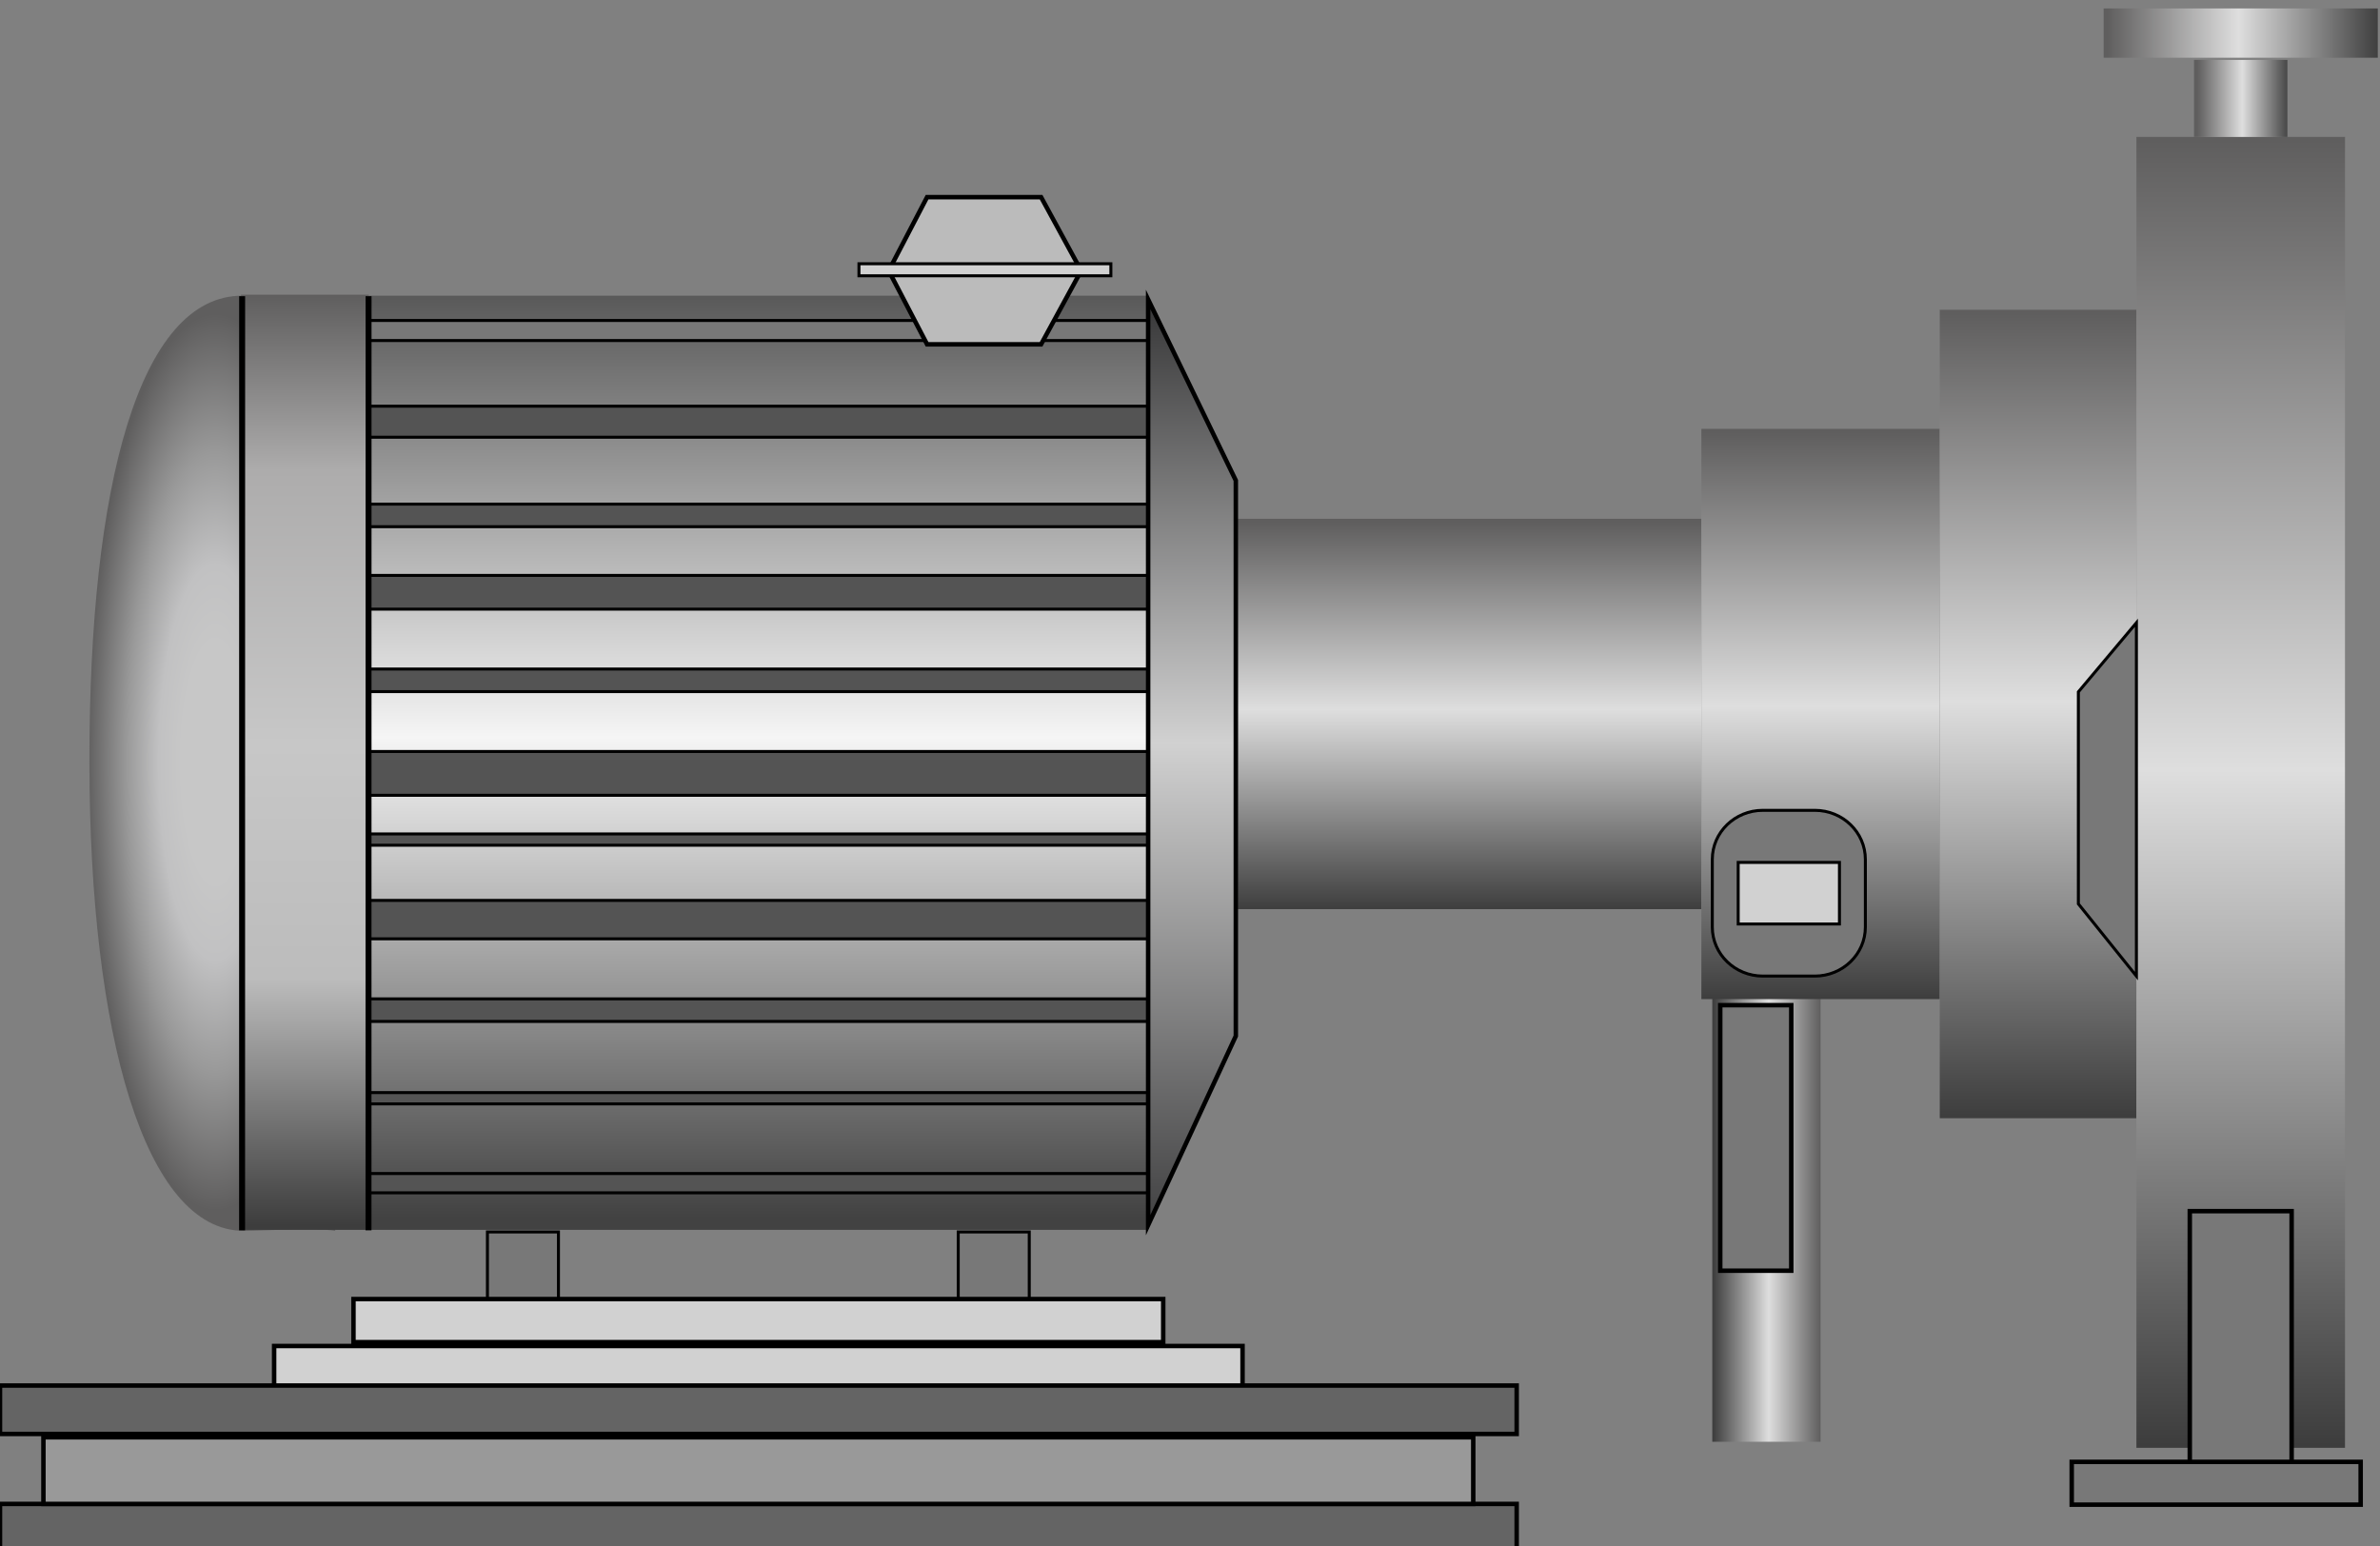
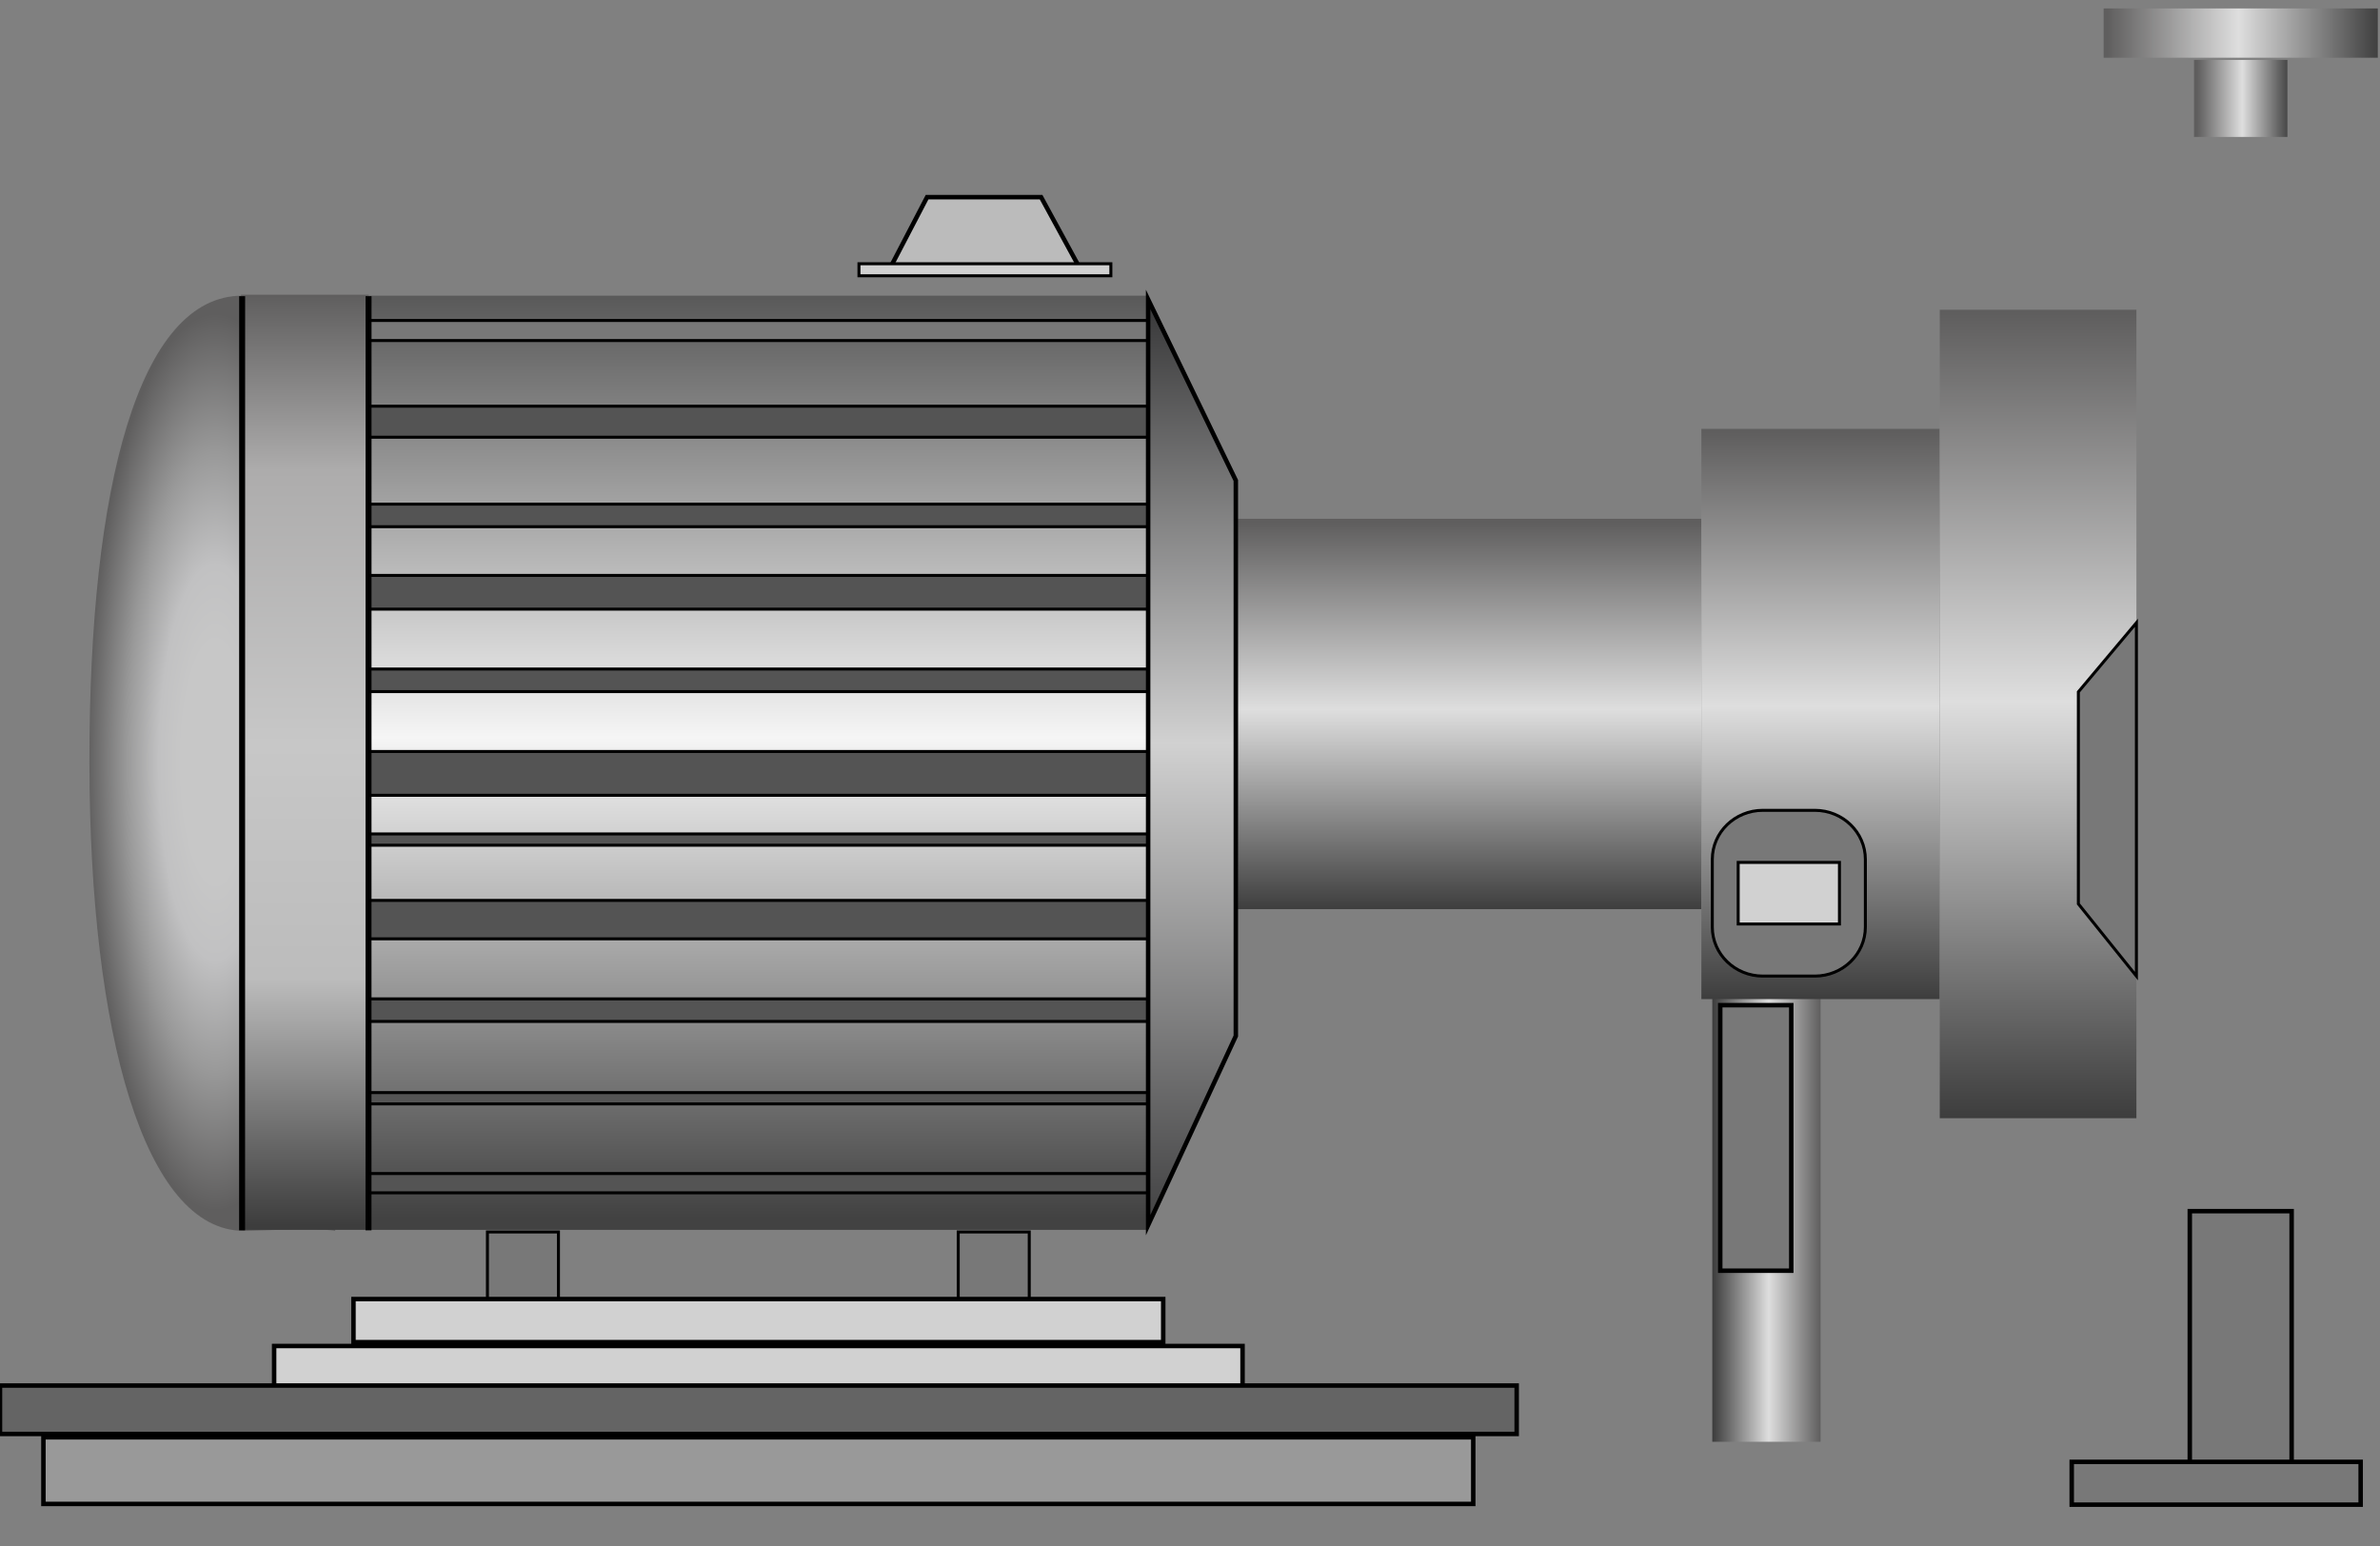
<svg xmlns="http://www.w3.org/2000/svg" xmlns:ns1="http://www.inkscape.org/namespaces/inkscape" xmlns:ns2="http://sodipodi.sourceforge.net/DTD/sodipodi-0.dtd" version="1.1" id="图层_1" ns1:version="0.48.3.1 r9886" ns2:docname="1202.svg" x="0px" y="0px" width="399.365px" height="259.438px" viewBox="0 0 399.365 259.438" enable-background="new 0 0 399.365 259.438" xml:space="preserve">
  <rect x="0" y="0" width="399.365" height="259.438" fill="#808080" stroke="none" />
  <ns2:namedview id="namedview221" ns1:pageopacity="0" ns1:pageshadow="2" ns1:window-width="1440" ns1:window-height="838" fit-margin-right="0" fit-margin-bottom="0" ns1:window-x="-8" ns1:window-y="-8" ns1:current-layer="图层_1" fit-margin-top="0" ns1:cx="-180.76416" borderopacity="1" objecttolerance="10" showgrid="false" gridtolerance="10" guidetolerance="10" ns1:cy="-96.440481" ns1:zoom="0.28032165" bordercolor="#666666" pagecolor="#ffffff" fit-margin-left="0" ns1:window-maximized="1">
	</ns2:namedview>
  <g id="g3110" transform="translate(-5.125,2.7465813e-7)">
    <linearGradient id="rect21_7_" gradientUnits="userSpaceOnUse" x1="-3079.013" y1="-131.282" x2="-3079.013" y2="-156.833" gradientTransform="matrix(0 -1.518 -0.711 0 199.107 -4468.775)">
      <stop offset="0.005" style="stop-color:#3D3D3D" />
      <stop offset="0.52" style="stop-color:#DEDEDE" />
      <stop offset="1" style="stop-color:#5F5E5E" />
    </linearGradient>
    <rect id="rect21_6_" x="292.448" y="167.166" fill="url(#rect21_7_)" width="18.167" height="74.771" />
    <rect id="rect11" x="293.782" y="168.674" fill="#787878" stroke="#000000" stroke-width="0.75" stroke-miterlimit="10" width="11.917" height="44.557" />
    <g id="g13">
      <rect id="rect15" x="86.916" y="206.728" fill="#787878" stroke="#000000" stroke-width="0.5" stroke-miterlimit="10" width="11.917" height="11.476" />
      <rect id="rect17" x="165.916" y="206.728" fill="#787878" stroke="#000000" stroke-width="0.5" stroke-miterlimit="10" width="11.917" height="11.476" />
    </g>
    <linearGradient id="rect21_8_" gradientUnits="userSpaceOnUse" x1="-3044.758" y1="-73.99" x2="-3001.604" y2="-73.99" gradientTransform="matrix(0 -1.518 -0.711 0 199.107 -4468.775)">
      <stop offset="0.005" style="stop-color:#3D3D3D" />
      <stop offset="0.52" style="stop-color:#DEDEDE" />
      <stop offset="1" style="stop-color:#5F5E5E" />
    </linearGradient>
    <rect id="rect21" x="212.813" y="87.059" fill="url(#rect21_8_)" width="77.803" height="65.5" />
    <linearGradient id="rect21_9_" gradientUnits="userSpaceOnUse" x1="-3054.704" y1="-156.833" x2="-2991.659" y2="-156.833" gradientTransform="matrix(0 -1.518 -0.711 0 199.107 -4468.775)">
      <stop offset="0.005" style="stop-color:#3D3D3D" />
      <stop offset="0.52" style="stop-color:#DEDEDE" />
      <stop offset="1" style="stop-color:#5F5E5E" />
    </linearGradient>
    <rect id="rect21_1_" x="290.615" y="71.966" fill="url(#rect21_9_)" width="40" height="95.688" />
    <linearGradient id="rect21_10_" gradientUnits="userSpaceOnUse" x1="-3067.873" y1="-208.169" x2="-2978.49" y2="-208.169" gradientTransform="matrix(0 -1.518 -0.711 0 199.107 -4468.775)">
      <stop offset="0.005" style="stop-color:#3D3D3D" />
      <stop offset="0.52" style="stop-color:#DEDEDE" />
      <stop offset="1" style="stop-color:#5F5E5E" />
    </linearGradient>
    <rect id="rect21_2_" x="330.615" y="51.976" fill="url(#rect21_10_)" width="33" height="135.666" />
    <linearGradient id="rect21_11_" gradientUnits="userSpaceOnUse" x1="-3104.315" y1="-255.989" x2="-2959.383" y2="-255.989" gradientTransform="matrix(0 -1.518 -0.711 0 199.107 -4468.775)">
      <stop offset="0.005" style="stop-color:#3D3D3D" />
      <stop offset="0.52" style="stop-color:#DEDEDE" />
      <stop offset="1" style="stop-color:#5F5E5E" />
    </linearGradient>
-     <rect id="rect21_3_" x="363.615" y="22.976" fill="url(#rect21_11_)" width="35" height="219.978" />
    <linearGradient id="rect21_12_" gradientUnits="userSpaceOnUse" x1="-2919.382" y1="955.422" x2="-2909.059" y2="955.422" gradientTransform="matrix(-1.518 0 0 0.711 -4042.087 -662.791)">
      <stop offset="0.005" style="stop-color:#3D3D3D" />
      <stop offset="0.52" style="stop-color:#DEDEDE" />
      <stop offset="1" style="stop-color:#5F5E5E" />
    </linearGradient>
    <rect id="rect21_4_" x="373.282" y="10.052" fill="url(#rect21_12_)" width="15.667" height="12.925" />
    <linearGradient id="rect21_13_" gradientUnits="userSpaceOnUse" x1="-2929.374" y1="940.004" x2="-2899.067" y2="940.004" gradientTransform="matrix(-1.518 0 0 0.711 -4042.087 -662.791)">
      <stop offset="0.005" style="stop-color:#3D3D3D" />
      <stop offset="0.52" style="stop-color:#DEDEDE" />
      <stop offset="1" style="stop-color:#5F5E5E" />
    </linearGradient>
    <rect id="rect21_5_" x="358.115" y="1.416" fill="url(#rect21_13_)" width="46" height="8.272" />
    <polygon id="polygon232_1_" fill="#787878" stroke="#000000" stroke-width="0.5" stroke-miterlimit="10" points="363.615,163.793    363.615,104.505 353.877,116.098 353.877,151.679  " />
    <path id="path128" ns1:connector-curvature="0" fill="#787878" stroke="#000000" stroke-width="0.5" stroke-miterlimit="10" d="   M318.134,155.563c0,4.544-3.799,8.229-8.48,8.229h-8.722c-4.686,0-8.482-3.686-8.482-8.229v-11.357   c0-4.544,3.799-8.229,8.482-8.229h8.722c4.684,0,8.48,3.686,8.48,8.229V155.563L318.134,155.563z" />
    <rect id="rect130" x="296.795" y="144.718" fill="#D1D1D1" stroke="#000000" stroke-width="0.5" stroke-miterlimit="10" width="16.991" height="10.333" />
    <rect id="rect132" x="64.438" y="217.99" fill="#D1D1D1" stroke="#000000" stroke-width="0.75" stroke-miterlimit="10" width="135.875" height="7.229" />
    <radialGradient id="path70_1_" cx="-1051.888" cy="637.283" r="22.428" gradientTransform="matrix(-0.963 0 0 3.354 -971.693 -2009.56)" gradientUnits="userSpaceOnUse">
      <stop offset="0.199" style="stop-color:#C7C7C7" />
      <stop offset="0.263" style="stop-color:#C7C7C7" />
      <stop offset="0.441" style="stop-color:#C1C1C2" />
      <stop offset="0.691" style="stop-color:#999999" />
      <stop offset="1" style="stop-color:#5F5E5E" />
    </radialGradient>
    <path id="path70" ns1:connector-curvature="0" fill="url(#path70_1_)" d="M61.368,49.622V206.54   c-3.495-0.578-12.227,0-15.343,0c-16.642,0-25.834-33.07-25.896-78.459c-0.061-46.643,8.375-78.459,25.627-78.459   C48.226,49.622,58.34,50.119,61.368,49.622L61.368,49.622z" />
    <linearGradient id="rect88_2_" gradientUnits="userSpaceOnUse" x1="489.938" y1="1468.212" x2="489.938" y2="1311.455" gradientTransform="matrix(1 0 0 1 -357.562 -1261.835)">
      <stop offset="0.013" style="stop-color:#424242" />
      <stop offset="0.527" style="stop-color:#F5F5F5" />
      <stop offset="1" style="stop-color:#595959" />
    </linearGradient>
    <rect id="rect88" x="66.966" y="49.62" fill="url(#rect88_2_)" width="130.817" height="156.757" />
    <rect id="rect88_3_" x="66.966" y="53.777" fill="#787878" stroke="#000000" stroke-width="0.5" stroke-miterlimit="10" width="130.817" height="3.368" />
    <rect id="rect88_4_" x="66.966" y="84.594" fill="#545454" stroke="#000000" stroke-width="0.5" stroke-miterlimit="10" width="130.817" height="3.789" />
    <rect id="rect88_1_" x="66.966" y="68.161" fill="#545454" stroke="#000000" stroke-width="0.5" stroke-miterlimit="10" width="130.817" height="5.208" />
    <rect id="rect88_5_" x="66.966" y="96.556" fill="#545454" stroke="#000000" stroke-width="0.5" stroke-miterlimit="10" width="130.817" height="5.662" />
    <rect id="rect88_6_" x="66.966" y="112.267" fill="#545454" stroke="#000000" stroke-width="0.5" stroke-miterlimit="10" width="130.817" height="3.789" />
    <rect id="rect88_7_" x="66.966" y="126.105" fill="#545454" stroke="#000000" stroke-width="0.5" stroke-miterlimit="10" width="130.817" height="7.351" />
    <rect id="rect88_8_" x="66.966" y="139.939" fill="#545454" stroke="#000000" stroke-width="0.5" stroke-miterlimit="10" width="130.817" height="1.896" />
    <rect id="rect88_9_" x="66.966" y="151.093" fill="#545454" stroke="#000000" stroke-width="0.5" stroke-miterlimit="10" width="130.817" height="6.447" />
    <rect id="rect88_10_" x="66.966" y="167.614" fill="#545454" stroke="#000000" stroke-width="0.5" stroke-miterlimit="10" width="130.817" height="3.788" />
    <rect id="rect88_11_" x="66.966" y="183.344" fill="#545454" stroke="#000000" stroke-width="0.5" stroke-miterlimit="10" width="130.817" height="1.896" />
    <rect id="rect88_12_" x="66.966" y="196.925" fill="#545454" stroke="#000000" stroke-width="0.5" stroke-miterlimit="10" width="130.817" height="3.238" />
    <linearGradient id="rect43_1_" gradientUnits="userSpaceOnUse" x1="-1060.772" y1="2568.583" x2="-1060.772" y2="2411.664" gradientTransform="matrix(-1 0 0 1 -1004.488 -2362.206)">
      <stop offset="0.005" style="stop-color:#3D3D3D" />
      <stop offset="0.269" style="stop-color:#BCBCBC" />
      <stop offset="0.52" style="stop-color:#C7C7C7" />
      <stop offset="0.812" style="stop-color:#ADACAC" />
      <stop offset="1" style="stop-color:#5F5E5E" />
    </linearGradient>
    <rect id="rect43" x="45.562" y="49.458" fill="url(#rect43_1_)" width="21.444" height="156.919" />
    <linearGradient id="polygon232_4_" gradientUnits="userSpaceOnUse" x1="520.7" y1="-790.966" x2="520.7" y2="-635.633" gradientTransform="matrix(1 0 0 -1 -315.56 -585.383)">
      <stop offset="0" style="stop-color:#414142" />
      <stop offset="0.521" style="stop-color:#D1D1D1" />
      <stop offset="1" style="stop-color:#363637" />
    </linearGradient>
    <polygon id="polygon232" fill="url(#polygon232_4_)" stroke="#000000" stroke-width="0.75" stroke-miterlimit="10" points="   197.783,205.583 197.783,50.25 212.496,80.626 212.496,173.847  " />
    <polygon id="polygon232_2_" fill="#BBBBBB" stroke="#000000" stroke-width="0.75" stroke-miterlimit="10" points="186.33,45.039    154.456,45.039 160.69,33.081 179.818,33.081  " />
-     <polygon id="polygon232_3_" fill="#BBBBBB" stroke="#000000" stroke-width="0.75" stroke-miterlimit="10" points="186.33,45.823    154.456,45.823 160.69,57.779 179.818,57.779  " />
    <line id="line122" fill="none" stroke="#000000" stroke-miterlimit="10" x1="45.757" y1="49.7" x2="45.748" y2="206.456" />
    <line id="line124" fill="none" stroke="#000000" stroke-miterlimit="10" x1="66.97" y1="49.7" x2="66.96" y2="206.456" />
    <path id="path126" ns1:connector-curvature="0" fill="none" stroke="#000000" stroke-miterlimit="10" d="M66.908,206.398" />
    <rect id="rect134" x="149.257" y="44.258" fill="#D1D1D1" stroke="#000000" stroke-width="0.5" stroke-miterlimit="10" width="42.272" height="2.021" />
    <rect id="rect136" x="51.124" y="225.867" fill="#D1D1D1" stroke="#000000" stroke-width="0.75" stroke-miterlimit="10" width="162.5" height="7.229" />
    <rect id="rect138" x="5.124" y="232.501" fill="#646464" stroke="#000000" stroke-width="0.75" stroke-miterlimit="10" width="254.5" height="8.125" />
-     <rect id="rect140" x="5.124" y="252.366" fill="#646464" stroke="#000000" stroke-width="0.75" stroke-miterlimit="10" width="254.5" height="8.126" />
    <rect id="rect142" x="12.411" y="241.186" fill="#999999" stroke="#000000" stroke-width="0.75" stroke-miterlimit="10" width="239.926" height="11.182" />
    <rect id="rect144" x="372.572" y="203.239" fill="#787878" stroke="#000000" stroke-width="0.75" stroke-miterlimit="10" width="17.09" height="42.31" />
    <rect id="rect146" x="352.76" y="245.31" fill="#787878" stroke="#000000" stroke-width="0.75" stroke-miterlimit="10" width="48.486" height="7.182" />
  </g>
</svg>